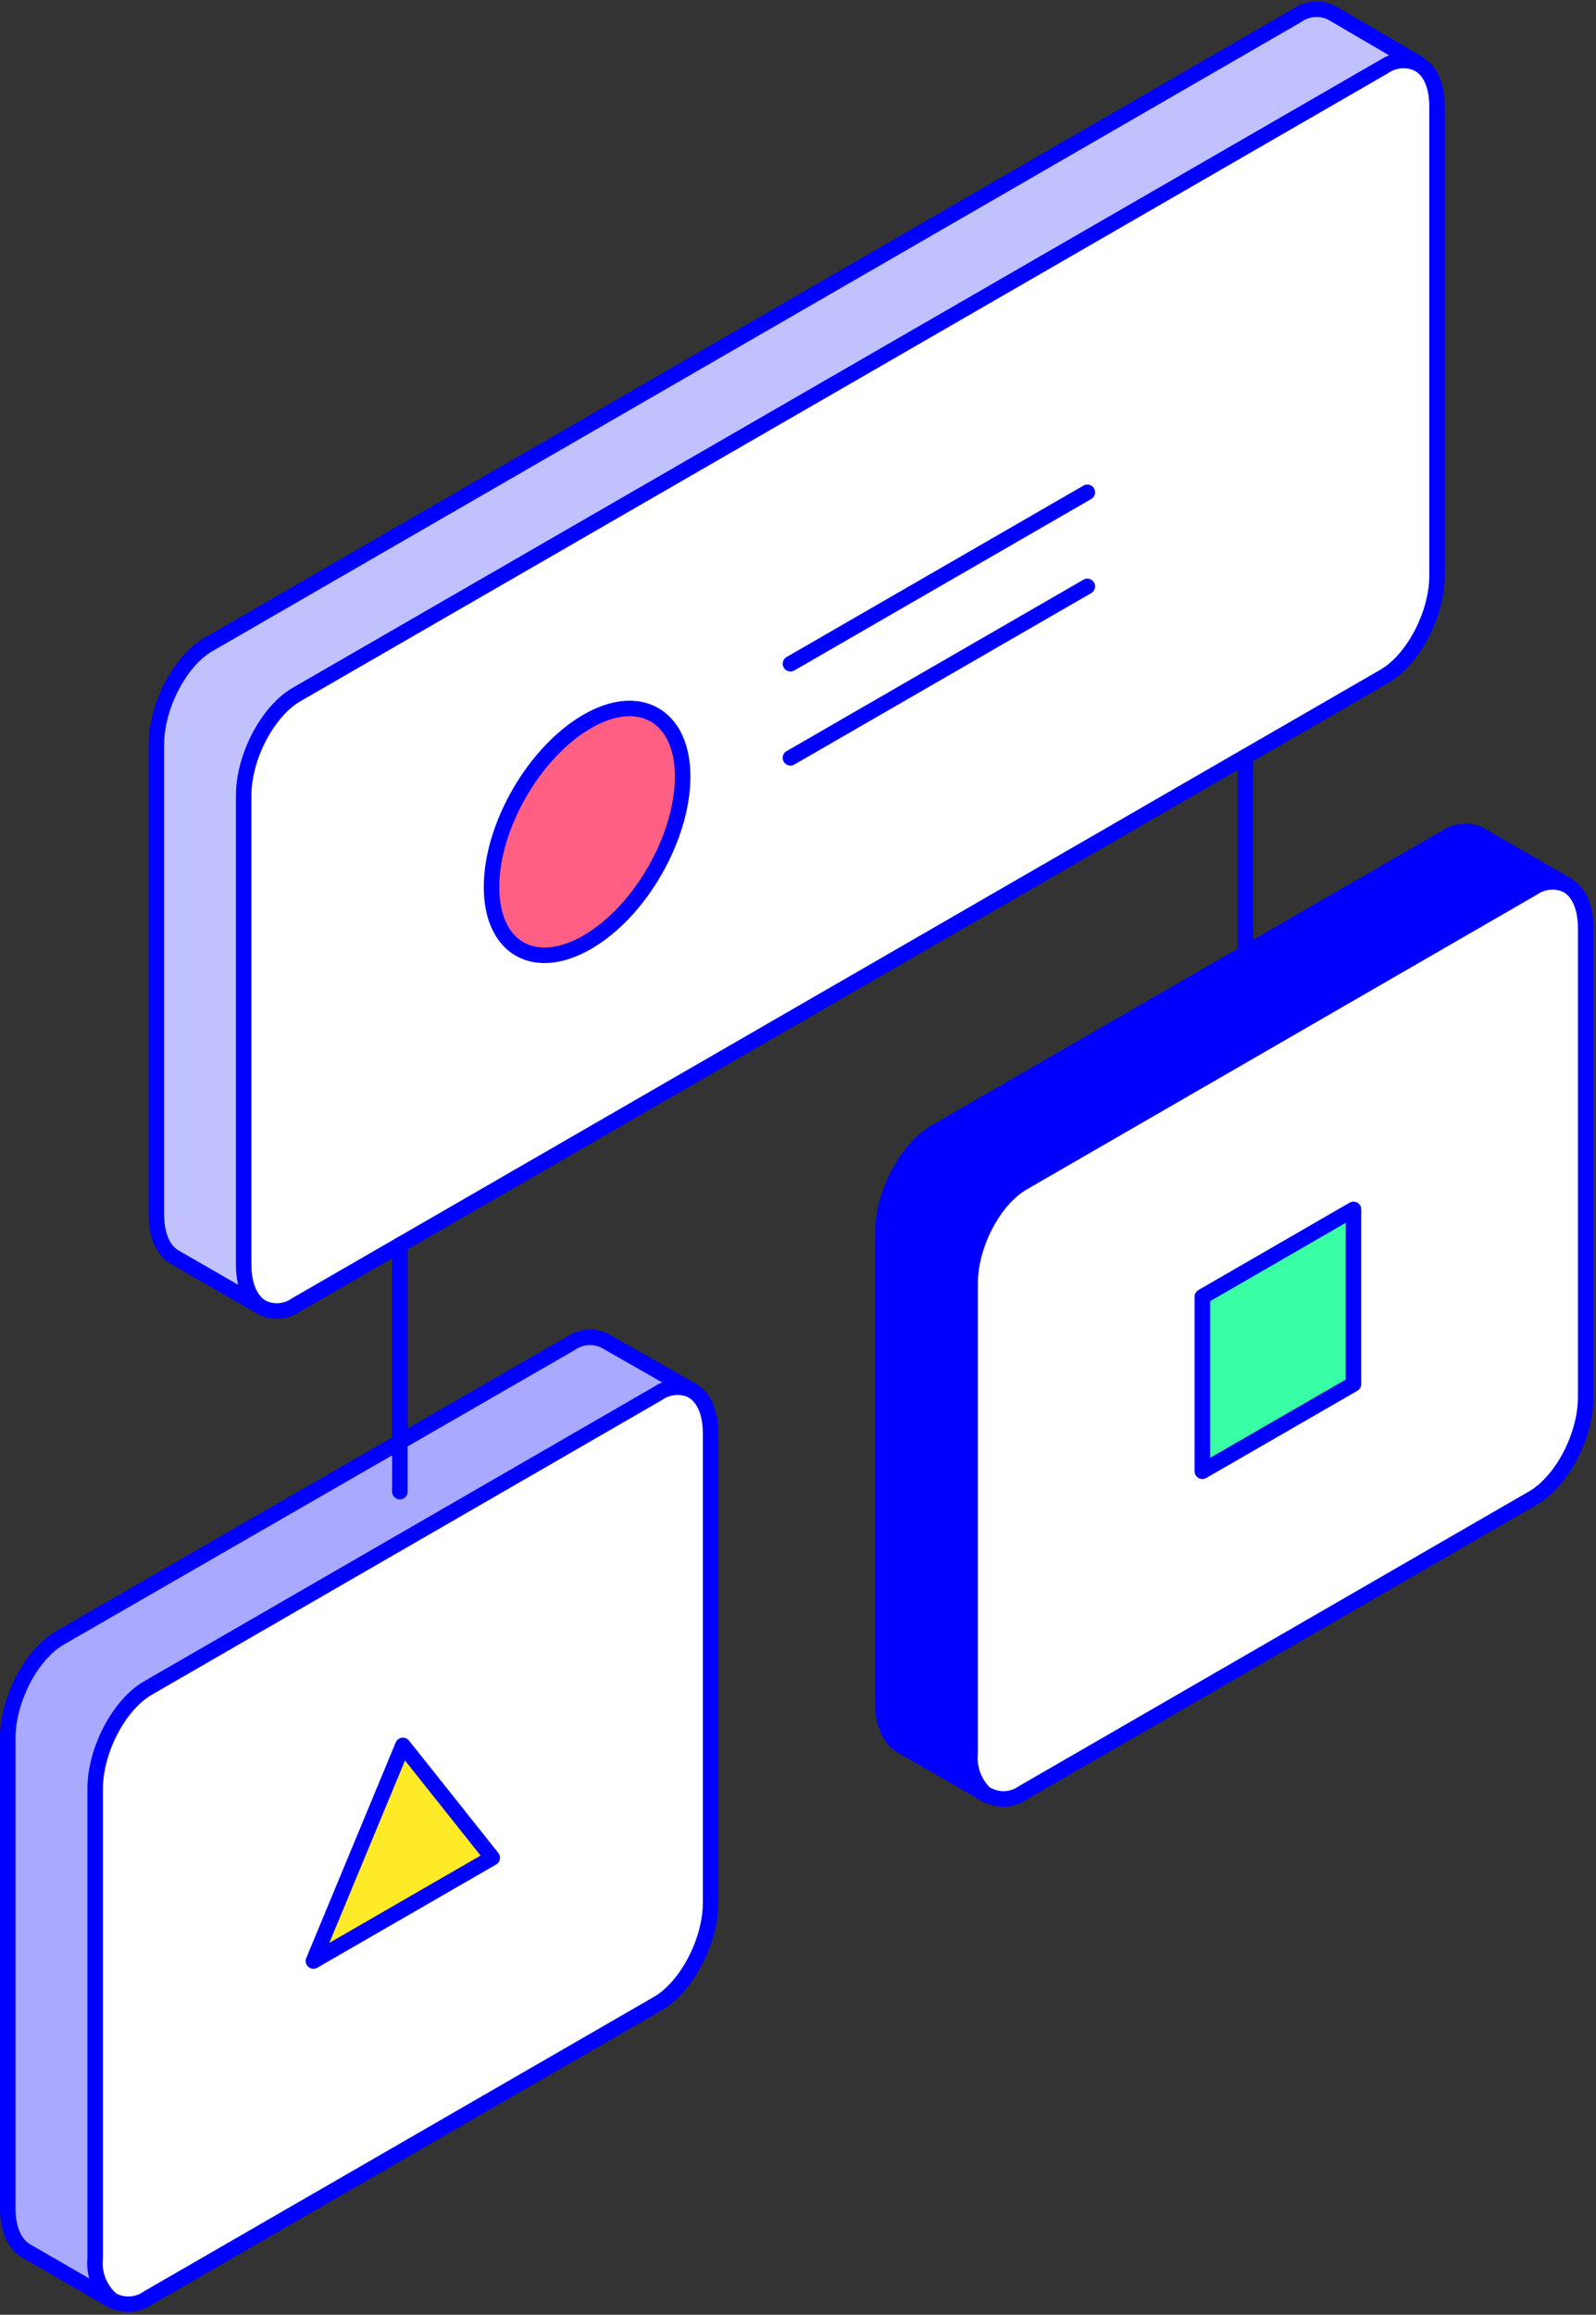
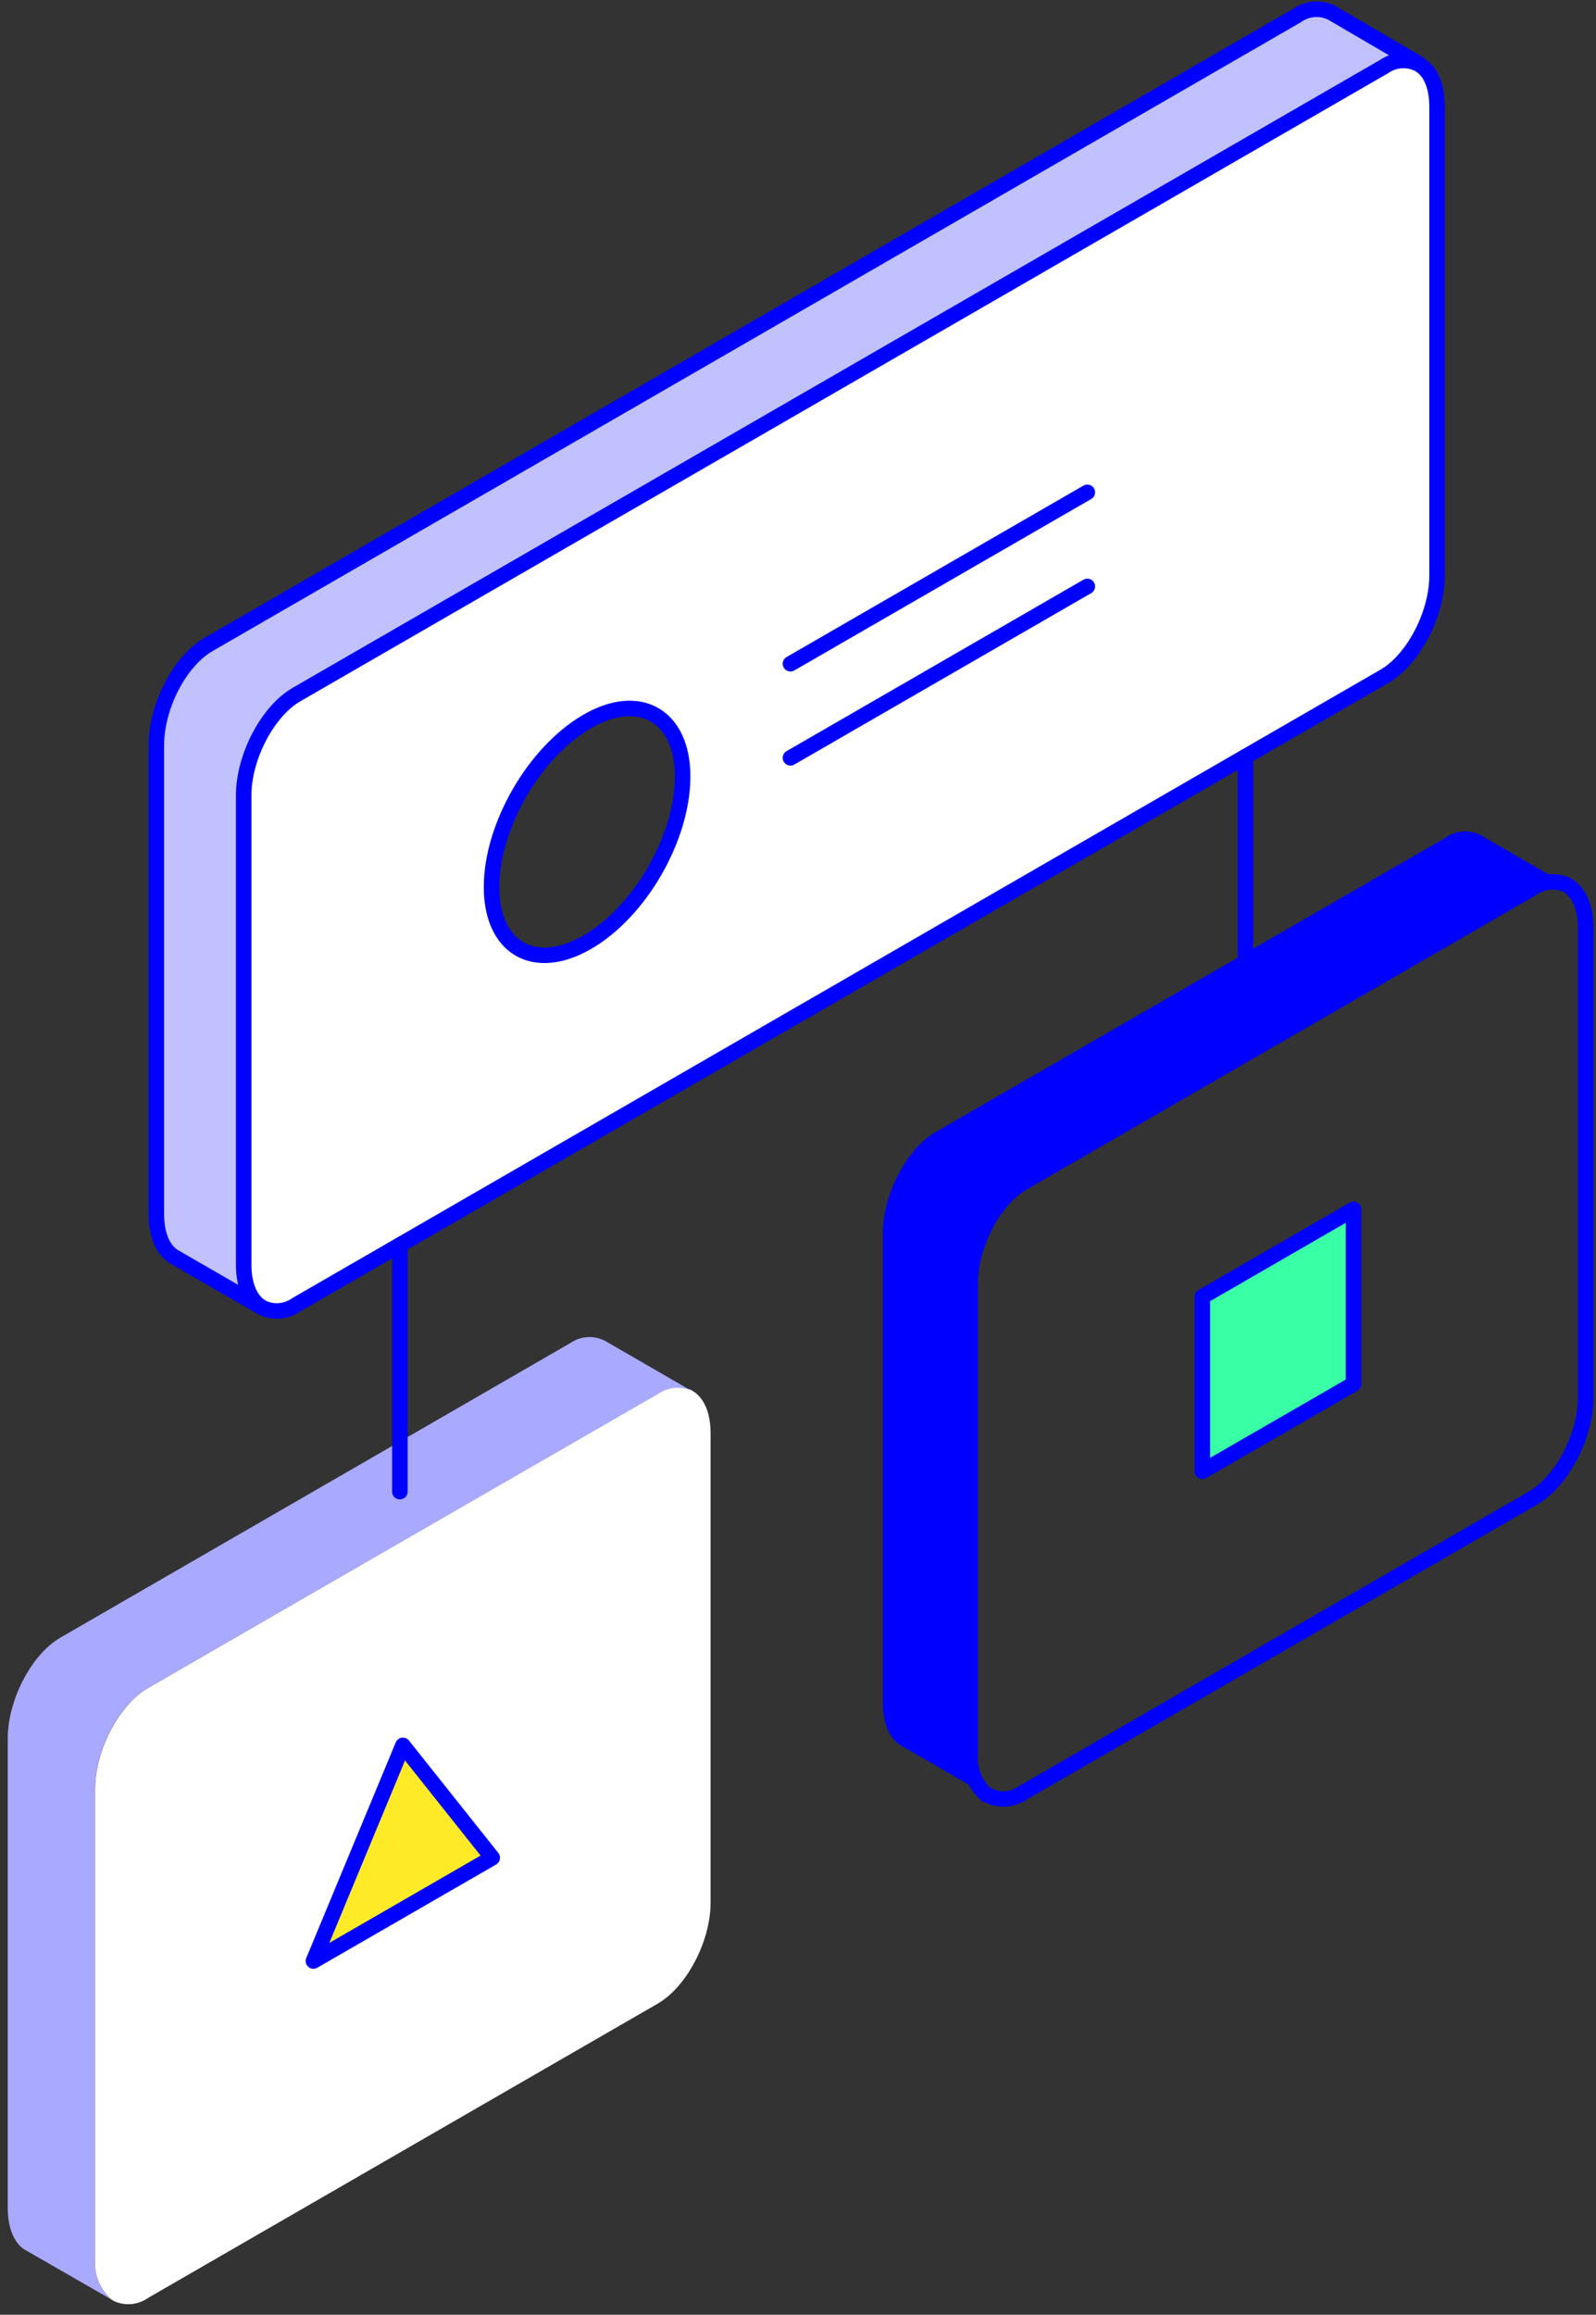
<svg xmlns="http://www.w3.org/2000/svg" width="309" height="448" viewBox="0 0 309 448" fill="none">
  <rect x="0" y="0" width="309" height="448" fill="#333333" stroke="none" />
-   <path d="M306.999 179.623V270.419C306.999 277.951 302.336 286.741 296.763 289.959L198.062 346.969C197.097 347.652 195.966 348.061 194.787 348.151C193.608 348.242 192.427 348.01 191.37 347.482L190.95 347.249C189.84 346.248 188.979 345.002 188.437 343.609C187.894 342.216 187.685 340.716 187.826 339.228V248.408C187.826 240.877 192.489 232.086 198.062 228.892L296.763 171.881C297.709 171.22 298.81 170.817 299.959 170.71C301.108 170.604 302.264 170.799 303.315 171.275C305.577 172.488 306.999 175.402 306.999 179.623ZM262.044 267.878V234.068L232.781 250.973V284.759L262.044 267.878Z" fill="white" />
  <path d="M286.551 161.574L303.316 171.274C302.265 170.798 301.109 170.603 299.96 170.71C298.811 170.816 297.71 171.219 296.764 171.881L198.063 228.891C192.42 232.132 187.827 240.876 187.827 248.407V339.344C187.686 340.832 187.895 342.332 188.438 343.725C188.98 345.117 189.841 346.364 190.951 347.365L174.466 337.851C172.298 336.592 170.922 333.678 170.922 329.574V238.637C170.922 231.106 175.585 222.315 181.135 219.098L279.859 162.134C280.82 161.446 281.95 161.03 283.128 160.932C284.306 160.833 285.489 161.055 286.551 161.574Z" fill="#0000FF" />
  <path d="M278.226 20.576V111.396C278.226 118.927 273.563 127.718 268.014 130.912L57.391 252.51C56.428 253.197 55.297 253.61 54.119 253.705C52.94 253.799 51.758 253.572 50.699 253.047C48.53 251.811 47.178 248.896 47.178 244.793V153.973C47.178 146.441 51.841 137.651 57.391 134.433L268.014 12.858C268.961 12.207 270.063 11.817 271.209 11.727C272.355 11.637 273.505 11.85 274.542 12.345C276.804 13.441 278.226 16.379 278.226 20.576ZM113.678 182.373C123.891 176.474 132.168 162.11 132.168 150.289C132.168 138.467 123.914 133.71 113.678 139.633C103.442 145.555 95.164 159.872 95.164 171.67C95.164 183.469 103.442 188.272 113.678 182.373Z" fill="white" />
  <path d="M257.8 2.529L274.542 12.345C273.494 11.867 272.339 11.674 271.193 11.784C270.047 11.895 268.95 12.306 268.013 12.975L57.39 134.433C51.748 137.698 47.177 146.442 47.177 153.973V244.91C47.177 249.013 48.53 251.905 50.698 253.164L33.793 243.417C31.625 242.158 30.273 239.244 30.273 235.14V144.203C30.273 136.672 34.819 127.881 40.485 124.664L251.085 3.019C252.056 2.339 253.193 1.935 254.375 1.849C255.557 1.763 256.741 1.998 257.8 2.529Z" fill="#C1C1FF" />
  <path d="M262.046 234.067V267.877L232.783 284.759V250.972L262.046 234.067Z" fill="#39FFA5" />
  <path d="M137.577 277.414V368.234C137.577 375.765 132.914 384.556 127.365 387.774L28.64 444.761C27.676 445.443 26.545 445.853 25.368 445.947C24.19 446.041 23.009 445.817 21.948 445.297L21.552 445.04C20.428 444.055 19.558 442.814 19.014 441.422C18.471 440.031 18.269 438.529 18.427 437.043V346.223C18.427 338.691 23.091 329.901 28.64 326.706L127.365 269.696C128.284 269.051 129.352 268.648 130.469 268.526C131.586 268.404 132.716 268.566 133.753 268.997L134.033 269.16C136.202 270.396 137.577 273.287 137.577 277.414ZM95.304 359.56L78.002 337.805L60.678 379.543L95.304 359.56Z" fill="white" />
  <path d="M117.129 259.506L133.754 269.113C132.717 268.682 131.587 268.52 130.47 268.642C129.353 268.765 128.285 269.167 127.365 269.813L28.641 326.706C22.975 329.947 18.428 338.691 18.428 346.223V437.042C18.27 438.528 18.472 440.03 19.015 441.422C19.559 442.814 20.429 444.055 21.553 445.04L4.998 435.527C2.876 434.384 1.5 431.4 1.5 427.389V336.453C1.5 328.945 6.163 320.131 11.713 316.936L110.437 259.926C111.411 259.258 112.547 258.866 113.725 258.792C114.904 258.718 116.08 258.965 117.129 259.506Z" fill="#A9A9FF" />
-   <path d="M132.168 150.289C132.168 162.111 123.891 176.474 113.678 182.374C103.465 188.273 95.164 183.493 95.164 171.671C95.164 159.849 103.442 145.509 113.678 139.634C123.914 133.758 132.168 138.514 132.168 150.289Z" fill="#FF5F82" />
  <path d="M78.003 337.805L95.305 359.56L60.679 379.543L78.003 337.805Z" fill="#FFEA27" />
  <path d="M274.542 12.345C276.874 13.557 278.226 16.495 278.226 20.692V111.396C278.226 118.927 273.563 127.718 268.014 130.912L57.391 252.51C56.428 253.197 55.297 253.61 54.119 253.705C52.94 253.799 51.758 253.572 50.699 253.047C48.553 251.788 47.178 248.896 47.178 244.793V153.973C47.178 146.441 51.841 137.651 57.391 134.433L268.014 12.858C268.961 12.207 270.063 11.817 271.209 11.727C272.355 11.637 273.505 11.85 274.542 12.345Z" stroke="#0000FF" stroke-width="3" stroke-linecap="round" stroke-linejoin="round" />
-   <path d="M21.552 445.04C20.428 444.055 19.558 442.814 19.014 441.422C18.471 440.031 18.269 438.529 18.427 437.043V346.223C18.427 338.691 23.091 329.901 28.64 326.706L127.365 269.696C128.284 269.051 129.352 268.648 130.469 268.526C131.586 268.404 132.716 268.566 133.753 268.997L134.033 269.16C136.202 270.396 137.577 273.287 137.577 277.414V368.234C137.577 375.765 132.914 384.556 127.365 387.774L28.64 444.761C27.676 445.443 26.545 445.853 25.368 445.947C24.19 446.041 23.009 445.817 21.948 445.297" stroke="#0000FF" stroke-width="3" stroke-linecap="round" stroke-linejoin="round" />
  <path d="M191.37 347.482C192.427 348.01 193.608 348.242 194.787 348.151C195.966 348.061 197.097 347.652 198.062 346.969L296.763 289.959C302.406 286.695 306.999 277.951 306.999 270.419V179.623C306.999 175.402 305.577 172.488 303.315 171.275C302.264 170.799 301.108 170.604 299.959 170.71C298.81 170.817 297.709 171.22 296.763 171.881L198.062 228.892C192.419 232.133 187.826 240.877 187.826 248.408V339.344C187.685 340.832 187.894 342.333 188.437 343.726C188.979 345.118 189.84 346.365 190.95 347.366" stroke="#0000FF" stroke-width="3" stroke-linecap="round" stroke-linejoin="round" />
  <path d="M132.168 150.289C132.168 138.631 123.891 133.711 113.678 139.633C103.465 145.556 95.164 159.872 95.164 171.671C95.164 183.469 103.442 188.273 113.678 182.373C123.914 176.474 132.168 162.111 132.168 150.289Z" stroke="#0000FF" stroke-width="3" stroke-linecap="round" stroke-linejoin="round" />
  <path d="M153.038 128.464L210.515 95.284" stroke="#0000FF" stroke-width="3" stroke-linecap="round" stroke-linejoin="round" />
  <path d="M153.038 146.675L210.515 113.495" stroke="#0000FF" stroke-width="3" stroke-linecap="round" stroke-linejoin="round" />
  <path d="M95.305 359.56L78.003 337.805L60.679 379.543L95.305 359.56Z" stroke="#0000FF" stroke-width="3" stroke-linecap="round" stroke-linejoin="round" />
  <path d="M262.046 234.067L232.783 250.972V284.759L262.046 267.877V234.067Z" stroke="#0000FF" stroke-width="3" stroke-linecap="round" stroke-linejoin="round" />
  <path d="M50.698 253.047L33.793 243.301C31.625 242.042 30.273 239.127 30.273 235.023V144.203C30.273 136.672 34.819 127.881 40.485 124.664L251.085 3.019C252.05 2.328 253.183 1.912 254.365 1.813C255.548 1.715 256.735 1.938 257.8 2.459L274.705 12.345" stroke="#0000FF" stroke-width="3" stroke-linecap="round" stroke-linejoin="round" />
-   <path d="M134.034 269.16L117.129 259.507C116.07 258.982 114.888 258.755 113.709 258.849C112.53 258.943 111.4 259.356 110.437 260.043L11.713 316.937C6.07 320.131 1.5 328.945 1.5 336.453V427.39C1.5 431.517 2.876 434.385 5.044 435.644L21.949 445.414" stroke="#0000FF" stroke-width="3" stroke-linecap="round" stroke-linejoin="round" />
-   <path d="M303.456 171.344L286.551 161.574C285.489 161.055 284.306 160.833 283.128 160.932C281.95 161.03 280.82 161.446 279.859 162.134L181.135 219.098C175.492 222.385 170.922 231.106 170.922 238.637V329.574C170.922 333.678 172.298 336.569 174.466 337.851L191.371 347.598" stroke="#0000FF" stroke-width="3" stroke-linecap="round" stroke-linejoin="round" />
  <path d="M77.419 288.7V240.946" stroke="#0000FF" stroke-width="3" stroke-linecap="round" stroke-linejoin="round" />
  <path d="M241.128 195.338V146.442" stroke="#0000FF" stroke-width="3" stroke-linecap="round" stroke-linejoin="round" />
</svg>